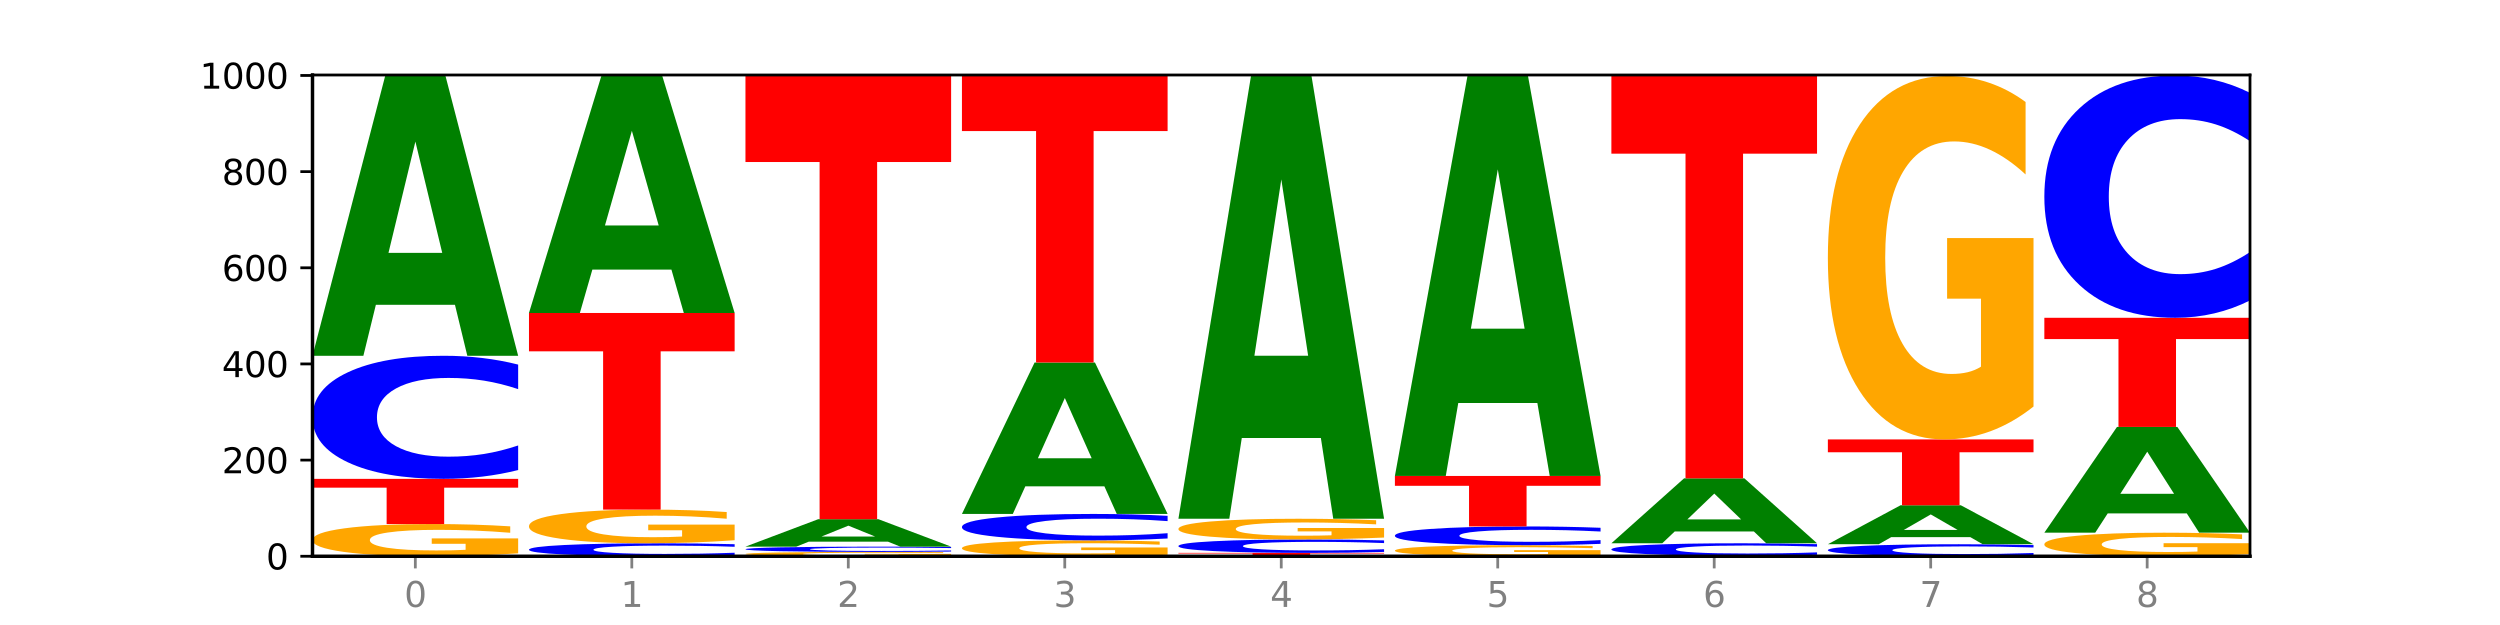
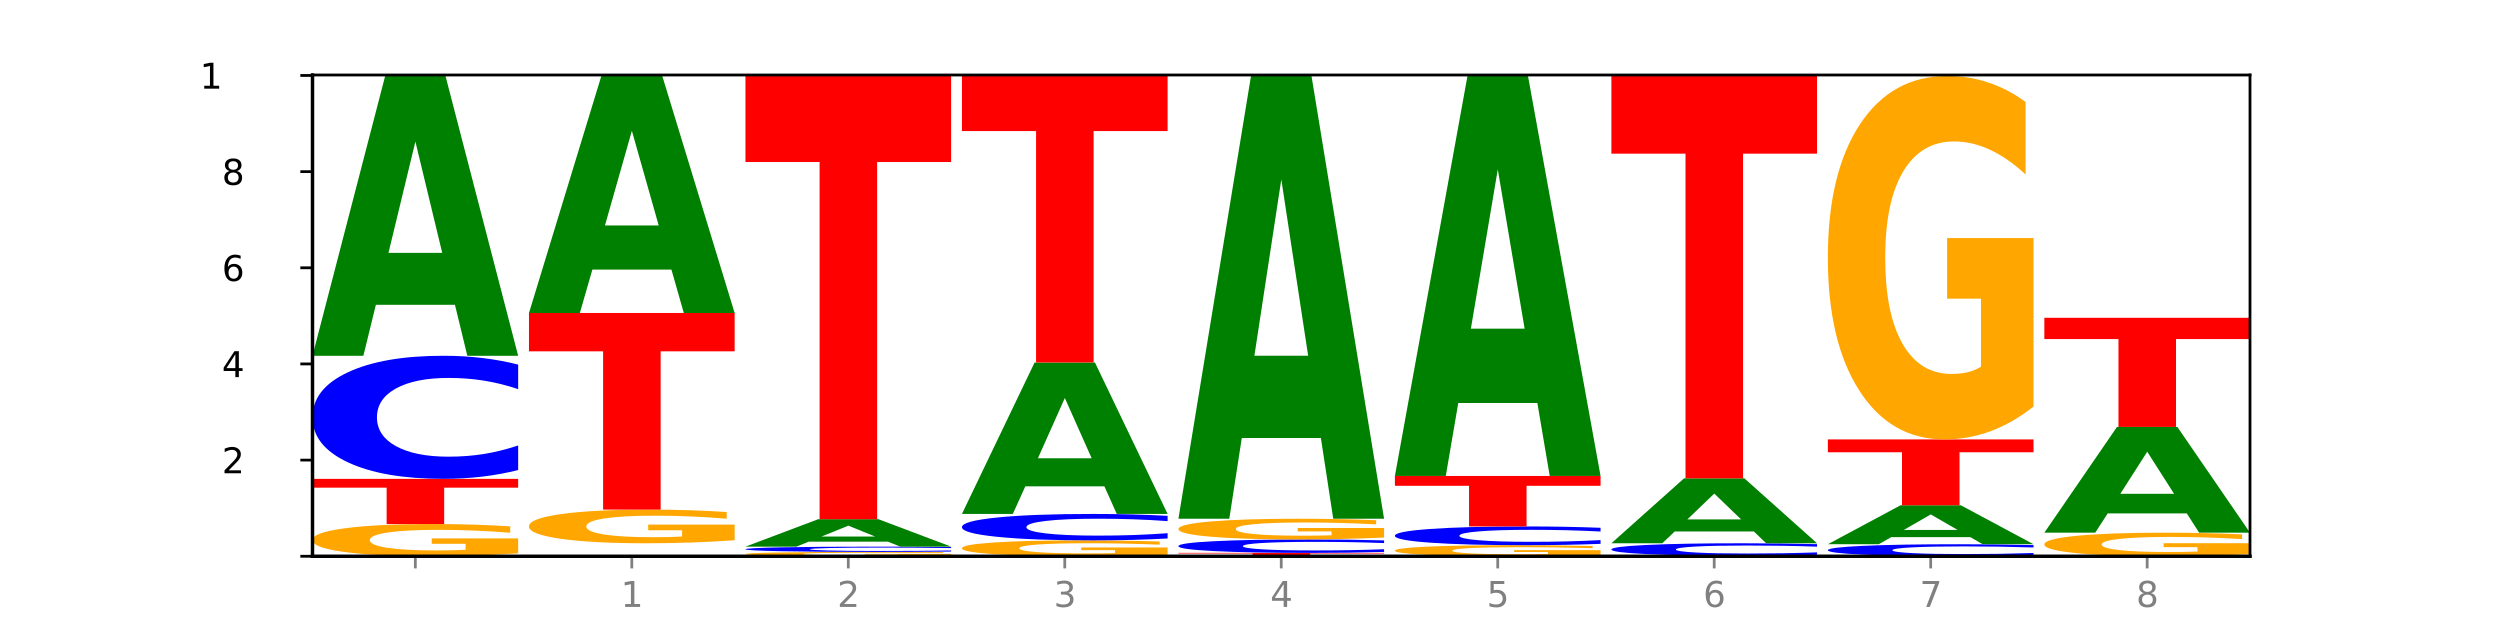
<svg xmlns="http://www.w3.org/2000/svg" xmlns:xlink="http://www.w3.org/1999/xlink" width="720pt" height="180pt" viewBox="0 0 720 180" version="1.1">
  <defs>
    <style type="text/css">*{stroke-linejoin: round; stroke-linecap: butt}</style>
  </defs>
  <g id="figure_1">
    <g id="patch_1">
      <path d="M 0 180  L 720 180  L 720 0  L 0 0  z " style="fill: #ffffff" />
    </g>
    <g id="axes_1">
      <g id="patch_2">
        <path d="M 90 160.2  L 648 160.2  L 648 21.6  L 90 21.6  z " style="fill: #ffffff" />
      </g>
      <g id="line2d_1">
        <path d="M 90 160.2  L 648 160.2  " clip-path="url(#p418488d2ba)" style="fill: none; stroke: #000000; stroke-width: 0.5; stroke-linecap: square" />
      </g>
      <g id="patch_3">
        <path d="M 149.229 159.361  Q 143.256 159.78 136.831 159.991  Q 130.406 160.2 123.557 160.2  Q 108.079 160.2 99.04 158.951  Q 90 157.701 90 155.564  Q 90 153.403 99.199 152.163  Q 108.411 150.923 124.433 150.923  Q 130.605 150.923 136.26 151.092  Q 141.928 151.258 146.946 151.588  L 146.946 153.437  Q 141.769 153.014 136.645 152.805  Q 131.521 152.594 126.371 152.594  Q 116.84 152.594 111.677 153.364  Q 106.513 154.133 106.513 155.564  Q 106.513 156.982 111.491 157.757  Q 116.469 158.529 125.628 158.529  Q 128.123 158.529 130.26 158.485  Q 132.397 158.439 134.097 158.343  L 134.097 156.607  L 124.34 156.607  L 124.34 155.06  L 149.229 155.06  L 149.229 159.361  z " clip-path="url(#p418488d2ba)" style="fill: #ffa600" />
      </g>
      <g id="patch_4">
        <path d="M 90 137.908  L 149.229 137.908  L 149.229 140.446  L 127.92 140.446  L 127.92 150.923  L 111.35 150.923  L 111.35 140.446  L 90 140.446  L 90 137.908  z " clip-path="url(#p418488d2ba)" style="fill: #ff0000" />
      </g>
      <g id="patch_5">
        <path d="M 149.229 135.367  Q 144.275 136.626 138.917 137.263  Q 133.56 137.908 127.725 137.908  Q 110.325 137.908 100.163 133.134  Q 90 128.36 90 120.196  Q 90 112.002 100.163 107.236  Q 110.325 102.462 127.725 102.462  Q 133.56 102.462 138.917 103.106  Q 144.275 103.743 149.229 105.002  L 149.229 112.068  Q 144.23 110.399 139.38 109.623  Q 134.53 108.846 129.173 108.846  Q 119.562 108.846 114.056 111.87  Q 108.564 114.887 108.564 120.196  Q 108.564 125.482 114.056 128.506  Q 119.562 131.523 129.173 131.523  Q 134.53 131.523 139.38 130.747  Q 144.23 129.963 149.229 128.294  L 149.229 135.367  z " clip-path="url(#p418488d2ba)" style="fill: #0000ff" />
      </g>
      <g id="patch_6">
        <path d="M 131.028 87.782  L 108.249 87.782  L 104.653 102.462  L 90 102.462  L 110.926 21.877  L 128.303 21.877  L 149.229 102.462  L 134.588 102.462  L 131.028 87.782  z M 111.882 72.825  L 127.359 72.825  L 119.633 40.771  L 111.882 72.825  z " clip-path="url(#p418488d2ba)" style="fill: #008000" />
      </g>
      <g id="patch_7">
-         <path d="M 211.575 159.932  Q 206.621 160.065 201.264 160.132  Q 195.906 160.2 190.071 160.2  Q 172.671 160.2 162.509 159.696  Q 152.346 159.193 152.346 158.332  Q 152.346 157.468 162.509 156.965  Q 172.671 156.462 190.071 156.462  Q 195.906 156.462 201.264 156.529  Q 206.621 156.597 211.575 156.73  L 211.575 157.475  Q 206.576 157.299 201.726 157.217  Q 196.876 157.135 191.519 157.135  Q 181.909 157.135 176.402 157.454  Q 170.91 157.772 170.91 158.332  Q 170.91 158.889 176.402 159.208  Q 181.909 159.527 191.519 159.527  Q 196.876 159.527 201.726 159.445  Q 206.576 159.362 211.575 159.186  L 211.575 159.932  z " clip-path="url(#p418488d2ba)" style="fill: #0000ff" />
-       </g>
+         </g>
      <g id="patch_8">
        <path d="M 211.575 155.585  Q 205.602 156.023 199.177 156.243  Q 192.753 156.462 185.903 156.462  Q 170.426 156.462 161.386 155.156  Q 152.346 153.851 152.346 151.618  Q 152.346 149.36 161.545 148.065  Q 170.758 146.769 186.779 146.769  Q 192.952 146.769 198.607 146.945  Q 204.275 147.12 209.292 147.464  L 209.292 149.396  Q 204.115 148.954 198.992 148.735  Q 193.868 148.515 188.717 148.515  Q 179.187 148.515 174.023 149.32  Q 168.859 150.123 168.859 151.618  Q 168.859 153.1 173.837 153.909  Q 178.815 154.716 187.974 154.716  Q 190.47 154.716 192.607 154.67  Q 194.744 154.622 196.443 154.521  L 196.443 152.708  L 186.686 152.708  L 186.686 151.092  L 211.575 151.092  L 211.575 155.585  z " clip-path="url(#p418488d2ba)" style="fill: #ffa600" />
      </g>
      <g id="patch_9">
        <path d="M 152.346 90.138  L 211.575 90.138  L 211.575 101.183  L 190.267 101.183  L 190.267 146.769  L 173.696 146.769  L 173.696 101.183  L 152.346 101.183  L 152.346 90.138  z " clip-path="url(#p418488d2ba)" style="fill: #ff0000" />
      </g>
      <g id="patch_10">
        <path d="M 193.374 77.653  L 170.596 77.653  L 166.999 90.138  L 152.346 90.138  L 173.272 21.6  L 190.65 21.6  L 211.575 90.138  L 196.935 90.138  L 193.374 77.653  z M 174.229 64.932  L 189.705 64.932  L 181.979 37.67  L 174.229 64.932  z " clip-path="url(#p418488d2ba)" style="fill: #008000" />
      </g>
      <g id="patch_11">
        <path d="M 273.922 160.087  Q 267.948 160.144 261.524 160.172  Q 255.099 160.2 248.25 160.2  Q 232.772 160.2 223.732 160.032  Q 214.693 159.864 214.693 159.577  Q 214.693 159.287 223.892 159.12  Q 233.104 158.954 249.126 158.954  Q 255.298 158.954 260.953 158.976  Q 266.621 158.999 271.639 159.043  L 271.639 159.292  Q 266.462 159.235 261.338 159.207  Q 256.214 159.178 251.064 159.178  Q 241.533 159.178 236.369 159.282  Q 231.206 159.385 231.206 159.577  Q 231.206 159.768 236.184 159.872  Q 241.161 159.976 250.32 159.976  Q 252.816 159.976 254.953 159.97  Q 257.09 159.963 258.789 159.951  L 258.789 159.717  L 249.033 159.717  L 249.033 159.51  L 273.922 159.51  L 273.922 160.087  z " clip-path="url(#p418488d2ba)" style="fill: #ffa600" />
      </g>
      <g id="patch_12">
        <path d="M 273.922 158.845  Q 268.967 158.899 263.61 158.926  Q 258.253 158.954 252.418 158.954  Q 235.018 158.954 224.855 158.749  Q 214.693 158.544 214.693 158.193  Q 214.693 157.841 224.855 157.636  Q 235.018 157.431 252.418 157.431  Q 258.253 157.431 263.61 157.458  Q 268.967 157.486 273.922 157.54  L 273.922 157.844  Q 268.923 157.772 264.073 157.738  Q 259.223 157.705 253.865 157.705  Q 244.255 157.705 238.748 157.835  Q 233.257 157.965 233.257 158.193  Q 233.257 158.42 238.748 158.55  Q 244.255 158.679 253.865 158.679  Q 259.223 158.679 264.073 158.646  Q 268.923 158.612 273.922 158.541  L 273.922 158.845  z " clip-path="url(#p418488d2ba)" style="fill: #0000ff" />
      </g>
      <g id="patch_13">
        <path d="M 255.721 155.993  L 232.942 155.993  L 229.346 157.431  L 214.693 157.431  L 235.618 149.538  L 252.996 149.538  L 273.922 157.431  L 259.281 157.431  L 255.721 155.993  z M 236.575 154.528  L 252.051 154.528  L 244.325 151.389  L 236.575 154.528  z " clip-path="url(#p418488d2ba)" style="fill: #008000" />
      </g>
      <g id="patch_14">
        <path d="M 214.693 21.738  L 273.922 21.738  L 273.922 46.663  L 252.613 46.663  L 252.613 149.538  L 236.043 149.538  L 236.043 46.663  L 214.693 46.663  L 214.693 21.738  z " clip-path="url(#p418488d2ba)" style="fill: #ff0000" />
      </g>
      <g id="patch_15">
        <path d="M 336.268 159.787  Q 330.295 159.993 323.87 160.097  Q 317.445 160.2 310.596 160.2  Q 295.118 160.2 286.079 159.585  Q 277.039 158.969 277.039 157.917  Q 277.039 156.852 286.238 156.241  Q 295.45 155.631 311.472 155.631  Q 317.645 155.631 323.299 155.714  Q 328.967 155.796 333.985 155.958  L 333.985 156.869  Q 328.808 156.661 323.684 156.558  Q 318.561 156.454 313.41 156.454  Q 303.879 156.454 298.716 156.833  Q 293.552 157.212 293.552 157.917  Q 293.552 158.615 298.53 158.997  Q 303.508 159.377 312.667 159.377  Q 315.162 159.377 317.299 159.355  Q 319.437 159.333 321.136 159.285  L 321.136 158.43  L 311.379 158.43  L 311.379 157.669  L 336.268 157.669  L 336.268 159.787  z " clip-path="url(#p418488d2ba)" style="fill: #ffa600" />
      </g>
      <g id="patch_16">
        <path d="M 336.268 155.085  Q 331.314 155.355 325.956 155.492  Q 320.599 155.631 314.764 155.631  Q 297.364 155.631 287.202 154.605  Q 277.039 153.579 277.039 151.825  Q 277.039 150.065 287.202 149.041  Q 297.364 148.015 314.764 148.015  Q 320.599 148.015 325.956 148.154  Q 331.314 148.291 336.268 148.561  L 336.268 150.079  Q 331.269 149.721 326.419 149.554  Q 321.569 149.387 316.212 149.387  Q 306.601 149.387 301.095 150.037  Q 295.603 150.685 295.603 151.825  Q 295.603 152.961 301.095 153.611  Q 306.601 154.259 316.212 154.259  Q 321.569 154.259 326.419 154.092  Q 331.269 153.924 336.268 153.565  L 336.268 155.085  z " clip-path="url(#p418488d2ba)" style="fill: #0000ff" />
      </g>
      <g id="patch_17">
        <path d="M 318.067 140.07  L 295.289 140.07  L 291.692 148.015  L 277.039 148.015  L 297.965 104.4  L 315.342 104.4  L 336.268 148.015  L 321.627 148.015  L 318.067 140.07  z M 298.922 131.975  L 314.398 131.975  L 306.672 114.626  L 298.922 131.975  z " clip-path="url(#p418488d2ba)" style="fill: #008000" />
      </g>
      <g id="patch_18">
        <path d="M 277.039 21.6  L 336.268 21.6  L 336.268 37.748  L 314.959 37.748  L 314.959 104.4  L 298.389 104.4  L 298.389 37.748  L 277.039 37.748  L 277.039 21.6  z " clip-path="url(#p418488d2ba)" style="fill: #ff0000" />
      </g>
      <g id="patch_19">
        <path d="M 339.385 159.231  L 398.615 159.231  L 398.615 159.42  L 377.306 159.42  L 377.306 160.2  L 360.735 160.2  L 360.735 159.42  L 339.385 159.42  L 339.385 159.231  z " clip-path="url(#p418488d2ba)" style="fill: #ff0000" />
      </g>
      <g id="patch_20">
        <path d="M 398.615 158.953  Q 393.66 159.091 388.303 159.16  Q 382.945 159.231 377.111 159.231  Q 359.71 159.231 349.548 158.709  Q 339.385 158.186 339.385 157.294  Q 339.385 156.397 349.548 155.876  Q 359.71 155.354 377.111 155.354  Q 382.945 155.354 388.303 155.424  Q 393.66 155.494 398.615 155.632  L 398.615 156.405  Q 393.615 156.222 388.765 156.137  Q 383.915 156.052 378.558 156.052  Q 368.948 156.052 363.441 156.383  Q 357.95 156.713 357.95 157.294  Q 357.95 157.872 363.441 158.202  Q 368.948 158.532 378.558 158.532  Q 383.915 158.532 388.765 158.448  Q 393.615 158.362 398.615 158.179  L 398.615 158.953  z " clip-path="url(#p418488d2ba)" style="fill: #0000ff" />
      </g>
      <g id="patch_21">
        <path d="M 398.615 154.815  Q 392.641 155.085 386.217 155.22  Q 379.792 155.354 372.942 155.354  Q 357.465 155.354 348.425 154.552  Q 339.385 153.75 339.385 152.379  Q 339.385 150.991 348.584 150.196  Q 357.797 149.4 373.818 149.4  Q 379.991 149.4 385.646 149.508  Q 391.314 149.615 396.331 149.827  L 396.331 151.014  Q 391.154 150.742 386.031 150.608  Q 380.907 150.472 375.757 150.472  Q 366.226 150.472 361.062 150.967  Q 355.898 151.46 355.898 152.379  Q 355.898 153.289 360.876 153.786  Q 365.854 154.281 375.013 154.281  Q 377.509 154.281 379.646 154.253  Q 381.783 154.224 383.482 154.162  L 383.482 153.048  L 373.726 153.048  L 373.726 152.055  L 398.615 152.055  L 398.615 154.815  z " clip-path="url(#p418488d2ba)" style="fill: #ffa600" />
      </g>
      <g id="patch_22">
        <path d="M 380.413 126.144  L 357.635 126.144  L 354.038 149.4  L 339.385 149.4  L 360.311 21.738  L 377.689 21.738  L 398.615 149.4  L 383.974 149.4  L 380.413 126.144  z M 361.268 102.45  L 376.744 102.45  L 369.018 51.67  L 361.268 102.45  z " clip-path="url(#p418488d2ba)" style="fill: #008000" />
      </g>
      <g id="patch_23">
        <path d="M 460.961 159.912  Q 454.988 160.056 448.563 160.128  Q 442.138 160.2 435.289 160.2  Q 419.811 160.2 410.772 159.771  Q 401.732 159.342 401.732 158.609  Q 401.732 157.867 410.931 157.441  Q 420.143 157.015 436.165 157.015  Q 442.337 157.015 447.992 157.073  Q 453.66 157.131 458.678 157.244  L 458.678 157.878  Q 453.501 157.733 448.377 157.661  Q 443.253 157.589 438.103 157.589  Q 428.572 157.589 423.408 157.853  Q 418.245 158.117 418.245 158.609  Q 418.245 159.095 423.223 159.361  Q 428.2 159.626 437.36 159.626  Q 439.855 159.626 441.992 159.611  Q 444.129 159.595 445.828 159.563  L 445.828 158.967  L 436.072 158.967  L 436.072 158.436  L 460.961 158.436  L 460.961 159.912  z " clip-path="url(#p418488d2ba)" style="fill: #ffa600" />
      </g>
      <g id="patch_24">
        <path d="M 460.961 156.628  Q 456.006 156.82 450.649 156.917  Q 445.292 157.015 439.457 157.015  Q 422.057 157.015 411.894 156.288  Q 401.732 155.561 401.732 154.317  Q 401.732 153.069 411.894 152.343  Q 422.057 151.615 439.457 151.615  Q 445.292 151.615 450.649 151.714  Q 456.006 151.811 460.961 152.002  L 460.961 153.079  Q 455.962 152.825 451.112 152.706  Q 446.262 152.588 440.904 152.588  Q 431.294 152.588 425.788 153.049  Q 420.296 153.508 420.296 154.317  Q 420.296 155.122 425.788 155.583  Q 431.294 156.043 440.904 156.043  Q 446.262 156.043 451.112 155.924  Q 455.962 155.805 460.961 155.551  L 460.961 156.628  z " clip-path="url(#p418488d2ba)" style="fill: #0000ff" />
      </g>
      <g id="patch_25">
        <path d="M 401.732 137.077  L 460.961 137.077  L 460.961 139.912  L 439.652 139.912  L 439.652 151.615  L 423.082 151.615  L 423.082 139.912  L 401.732 139.912  L 401.732 137.077  z " clip-path="url(#p418488d2ba)" style="fill: #ff0000" />
      </g>
      <g id="patch_26">
        <path d="M 442.76 116.066  L 419.981 116.066  L 416.385 137.077  L 401.732 137.077  L 422.658 21.738  L 440.035 21.738  L 460.961 137.077  L 446.32 137.077  L 442.76 116.066  z M 423.614 94.659  L 439.091 94.659  L 431.365 48.781  L 423.614 94.659  z " clip-path="url(#p418488d2ba)" style="fill: #008000" />
      </g>
      <g id="patch_27">
        <path d="M 523.307 160.187  Q 517.334 160.194 510.909 160.197  Q 504.485 160.2 497.635 160.2  Q 482.158 160.2 473.118 160.181  Q 464.078 160.163 464.078 160.131  Q 464.078 160.099 473.277 160.08  Q 482.489 160.062 498.511 160.062  Q 504.684 160.062 510.338 160.064  Q 516.007 160.067 521.024 160.071  L 521.024 160.099  Q 515.847 160.093 510.723 160.09  Q 505.6 160.086 500.449 160.086  Q 490.918 160.086 485.755 160.098  Q 480.591 160.109 480.591 160.131  Q 480.591 160.152 485.569 160.164  Q 490.547 160.175 499.706 160.175  Q 502.201 160.175 504.339 160.174  Q 506.476 160.174 508.175 160.172  L 508.175 160.146  L 498.418 160.146  L 498.418 160.123  L 523.307 160.123  L 523.307 160.187  z " clip-path="url(#p418488d2ba)" style="fill: #ffa600" />
      </g>
      <g id="patch_28">
        <path d="M 523.307 159.803  Q 518.353 159.931 512.996 159.996  Q 507.638 160.062 501.803 160.062  Q 484.403 160.062 474.241 159.577  Q 464.078 159.092 464.078 158.263  Q 464.078 157.431 474.241 156.946  Q 484.403 156.462 501.803 156.462  Q 507.638 156.462 512.996 156.527  Q 518.353 156.592 523.307 156.72  L 523.307 157.437  Q 518.308 157.268 513.458 157.189  Q 508.608 157.11 503.251 157.11  Q 493.641 157.11 488.134 157.417  Q 482.642 157.724 482.642 158.263  Q 482.642 158.8 488.134 159.107  Q 493.641 159.413 503.251 159.413  Q 508.608 159.413 513.458 159.334  Q 518.308 159.255 523.307 159.085  L 523.307 159.803  z " clip-path="url(#p418488d2ba)" style="fill: #0000ff" />
      </g>
      <g id="patch_29">
        <path d="M 505.106 153.056  L 482.328 153.056  L 478.731 156.462  L 464.078 156.462  L 485.004 137.769  L 502.382 137.769  L 523.307 156.462  L 508.667 156.462  L 505.106 153.056  z M 485.961 149.587  L 501.437 149.587  L 493.711 142.152  L 485.961 149.587  z " clip-path="url(#p418488d2ba)" style="fill: #008000" />
      </g>
      <g id="patch_30">
        <path d="M 464.078 21.6  L 523.307 21.6  L 523.307 44.256  L 501.999 44.256  L 501.999 137.769  L 485.428 137.769  L 485.428 44.256  L 464.078 44.256  L 464.078 21.6  z " clip-path="url(#p418488d2ba)" style="fill: #ff0000" />
      </g>
      <g id="patch_31">
        <path d="M 585.654 159.952  Q 580.699 160.075 575.342 160.137  Q 569.985 160.2 564.15 160.2  Q 546.75 160.2 536.587 159.734  Q 526.425 159.268 526.425 158.47  Q 526.425 157.67 536.587 157.205  Q 546.75 156.738 564.15 156.738  Q 569.985 156.738 575.342 156.801  Q 580.699 156.864 585.654 156.987  L 585.654 157.677  Q 580.654 157.514 575.805 157.438  Q 570.955 157.362 565.597 157.362  Q 555.987 157.362 550.48 157.657  Q 544.989 157.952 544.989 158.47  Q 544.989 158.987 550.48 159.282  Q 555.987 159.576 565.597 159.576  Q 570.955 159.576 575.805 159.501  Q 580.654 159.424 585.654 159.261  L 585.654 159.952  z " clip-path="url(#p418488d2ba)" style="fill: #0000ff" />
      </g>
      <g id="patch_32">
        <path d="M 567.453 154.695  L 544.674 154.695  L 541.077 156.738  L 526.425 156.738  L 547.35 145.523  L 564.728 145.523  L 585.654 156.738  L 571.013 156.738  L 567.453 154.695  z M 548.307 152.614  L 563.783 152.614  L 556.057 148.153  L 548.307 152.614  z " clip-path="url(#p418488d2ba)" style="fill: #008000" />
      </g>
      <g id="patch_33">
        <path d="M 526.425 126.554  L 585.654 126.554  L 585.654 130.253  L 564.345 130.253  L 564.345 145.523  L 547.775 145.523  L 547.775 130.253  L 526.425 130.253  L 526.425 126.554  z " clip-path="url(#p418488d2ba)" style="fill: #ff0000" />
      </g>
      <g id="patch_34">
        <path d="M 585.654 117.083  Q 579.68 121.818 573.256 124.197  Q 566.831 126.554 559.982 126.554  Q 544.504 126.554 535.464 112.456  Q 526.425 98.357 526.425 74.248  Q 526.425 49.857 535.624 35.867  Q 544.836 21.877 560.858 21.877  Q 567.03 21.877 572.685 23.78  Q 578.353 25.661 583.37 29.38  L 583.37 50.246  Q 578.194 45.468 573.07 43.111  Q 567.946 40.732 562.796 40.732  Q 553.265 40.732 548.101 49.425  Q 542.938 58.095 542.938 74.248  Q 542.938 90.249 547.915 98.985  Q 552.893 107.699 562.052 107.699  Q 564.548 107.699 566.685 107.201  Q 568.822 106.682 570.521 105.601  L 570.521 86.011  L 560.765 86.011  L 560.765 68.561  L 585.654 68.561  L 585.654 117.083  z " clip-path="url(#p418488d2ba)" style="fill: #ffa600" />
      </g>
      <g id="patch_35">
        <path d="M 648 159.586  Q 642.027 159.893 635.602 160.047  Q 629.177 160.2 622.328 160.2  Q 606.85 160.2 597.811 159.286  Q 588.771 158.372 588.771 156.81  Q 588.771 155.229 597.97 154.322  Q 607.182 153.415 623.204 153.415  Q 629.376 153.415 635.031 153.539  Q 640.699 153.661 645.717 153.902  L 645.717 155.254  Q 640.54 154.944 635.416 154.792  Q 630.292 154.637 625.142 154.637  Q 615.611 154.637 610.448 155.201  Q 605.284 155.763 605.284 156.81  Q 605.284 157.847 610.262 158.413  Q 615.24 158.978 624.399 158.978  Q 626.894 158.978 629.031 158.946  Q 631.168 158.912 632.868 158.842  L 632.868 157.572  L 623.111 157.572  L 623.111 156.441  L 648 156.441  L 648 159.586  z " clip-path="url(#p418488d2ba)" style="fill: #ffa600" />
      </g>
      <g id="patch_36">
        <path d="M 629.799 147.866  L 607.02 147.866  L 603.424 153.415  L 588.771 153.415  L 609.697 122.954  L 627.074 122.954  L 648 153.415  L 633.359 153.415  L 629.799 147.866  z M 610.653 142.213  L 626.13 142.213  L 618.404 130.096  L 610.653 142.213  z " clip-path="url(#p418488d2ba)" style="fill: #008000" />
      </g>
      <g id="patch_37">
        <path d="M 588.771 91.523  L 648 91.523  L 648 97.653  L 626.691 97.653  L 626.691 122.954  L 610.121 122.954  L 610.121 97.653  L 588.771 97.653  L 588.771 91.523  z " clip-path="url(#p418488d2ba)" style="fill: #ff0000" />
      </g>
      <g id="patch_38">
-         <path d="M 648 86.521  Q 643.046 89 637.688 90.255  Q 632.331 91.523 626.496 91.523  Q 609.096 91.523 598.933 82.124  Q 588.771 72.725 588.771 56.652  Q 588.771 40.522 598.933 31.137  Q 609.096 21.738 626.496 21.738  Q 632.331 21.738 637.688 23.007  Q 643.046 24.261 648 26.741  L 648 40.651  Q 643.001 37.365 638.151 35.837  Q 633.301 34.309 627.944 34.309  Q 618.333 34.309 612.827 40.262  Q 607.335 46.201 607.335 56.652  Q 607.335 67.06 612.827 73.014  Q 618.333 78.953 627.944 78.953  Q 633.301 78.953 638.151 77.425  Q 643.001 75.882 648 72.596  L 648 86.521  z " clip-path="url(#p418488d2ba)" style="fill: #0000ff" />
-       </g>
+         </g>
      <g id="matplotlib.axis_1">
        <g id="xtick_1">
          <g id="line2d_2">
            <defs>
              <path id="mec6d3ba558" d="M 0 0  L 0 3.5  " style="stroke: #808080; stroke-width: 0.8" />
            </defs>
            <g>
              <use xlink:href="#mec6d3ba558" x="119.615" y="160.2" style="fill: #808080; stroke: #808080; stroke-width: 0.8" />
            </g>
          </g>
          <g id="text_1">
            <g style="fill: #808080" transform="translate(116.433 174.798) scale(0.1 -0.1)">
              <defs>
-                 <path id="DejaVuSans-30" d="M 2034 4250  Q 1547 4250 1301 3770  Q 1056 3291 1056 2328  Q 1056 1369 1301 889  Q 1547 409 2034 409  Q 2525 409 2770 889  Q 3016 1369 3016 2328  Q 3016 3291 2770 3770  Q 2525 4250 2034 4250  z M 2034 4750  Q 2819 4750 3233 4129  Q 3647 3509 3647 2328  Q 3647 1150 3233 529  Q 2819 -91 2034 -91  Q 1250 -91 836 529  Q 422 1150 422 2328  Q 422 3509 836 4129  Q 1250 4750 2034 4750  z " transform="scale(0.016)" />
-               </defs>
+                 </defs>
              <use xlink:href="#DejaVuSans-30" />
            </g>
          </g>
        </g>
        <g id="xtick_2">
          <g id="line2d_3">
            <g>
              <use xlink:href="#mec6d3ba558" x="181.961" y="160.2" style="fill: #808080; stroke: #808080; stroke-width: 0.8" />
            </g>
          </g>
          <g id="text_2">
            <g style="fill: #808080" transform="translate(178.78 174.798) scale(0.1 -0.1)">
              <defs>
                <path id="DejaVuSans-31" d="M 794 531  L 1825 531  L 1825 4091  L 703 3866  L 703 4441  L 1819 4666  L 2450 4666  L 2450 531  L 3481 531  L 3481 0  L 794 0  L 794 531  z " transform="scale(0.016)" />
              </defs>
              <use xlink:href="#DejaVuSans-31" />
            </g>
          </g>
        </g>
        <g id="xtick_3">
          <g id="line2d_4">
            <g>
              <use xlink:href="#mec6d3ba558" x="244.307" y="160.2" style="fill: #808080; stroke: #808080; stroke-width: 0.8" />
            </g>
          </g>
          <g id="text_3">
            <g style="fill: #808080" transform="translate(241.126 174.798) scale(0.1 -0.1)">
              <defs>
                <path id="DejaVuSans-32" d="M 1228 531  L 3431 531  L 3431 0  L 469 0  L 469 531  Q 828 903 1448 1529  Q 2069 2156 2228 2338  Q 2531 2678 2651 2914  Q 2772 3150 2772 3378  Q 2772 3750 2511 3984  Q 2250 4219 1831 4219  Q 1534 4219 1204 4116  Q 875 4013 500 3803  L 500 4441  Q 881 4594 1212 4672  Q 1544 4750 1819 4750  Q 2544 4750 2975 4387  Q 3406 4025 3406 3419  Q 3406 3131 3298 2873  Q 3191 2616 2906 2266  Q 2828 2175 2409 1742  Q 1991 1309 1228 531  z " transform="scale(0.016)" />
              </defs>
              <use xlink:href="#DejaVuSans-32" />
            </g>
          </g>
        </g>
        <g id="xtick_4">
          <g id="line2d_5">
            <g>
              <use xlink:href="#mec6d3ba558" x="306.654" y="160.2" style="fill: #808080; stroke: #808080; stroke-width: 0.8" />
            </g>
          </g>
          <g id="text_4">
            <g style="fill: #808080" transform="translate(303.472 174.798) scale(0.1 -0.1)">
              <defs>
                <path id="DejaVuSans-33" d="M 2597 2516  Q 3050 2419 3304 2112  Q 3559 1806 3559 1356  Q 3559 666 3084 287  Q 2609 -91 1734 -91  Q 1441 -91 1130 -33  Q 819 25 488 141  L 488 750  Q 750 597 1062 519  Q 1375 441 1716 441  Q 2309 441 2620 675  Q 2931 909 2931 1356  Q 2931 1769 2642 2001  Q 2353 2234 1838 2234  L 1294 2234  L 1294 2753  L 1863 2753  Q 2328 2753 2575 2939  Q 2822 3125 2822 3475  Q 2822 3834 2567 4026  Q 2313 4219 1838 4219  Q 1578 4219 1281 4162  Q 984 4106 628 3988  L 628 4550  Q 988 4650 1302 4700  Q 1616 4750 1894 4750  Q 2613 4750 3031 4423  Q 3450 4097 3450 3541  Q 3450 3153 3228 2886  Q 3006 2619 2597 2516  z " transform="scale(0.016)" />
              </defs>
              <use xlink:href="#DejaVuSans-33" />
            </g>
          </g>
        </g>
        <g id="xtick_5">
          <g id="line2d_6">
            <g>
              <use xlink:href="#mec6d3ba558" x="369" y="160.2" style="fill: #808080; stroke: #808080; stroke-width: 0.8" />
            </g>
          </g>
          <g id="text_5">
            <g style="fill: #808080" transform="translate(365.819 174.798) scale(0.1 -0.1)">
              <defs>
                <path id="DejaVuSans-34" d="M 2419 4116  L 825 1625  L 2419 1625  L 2419 4116  z M 2253 4666  L 3047 4666  L 3047 1625  L 3713 1625  L 3713 1100  L 3047 1100  L 3047 0  L 2419 0  L 2419 1100  L 313 1100  L 313 1709  L 2253 4666  z " transform="scale(0.016)" />
              </defs>
              <use xlink:href="#DejaVuSans-34" />
            </g>
          </g>
        </g>
        <g id="xtick_6">
          <g id="line2d_7">
            <g>
              <use xlink:href="#mec6d3ba558" x="431.346" y="160.2" style="fill: #808080; stroke: #808080; stroke-width: 0.8" />
            </g>
          </g>
          <g id="text_6">
            <g style="fill: #808080" transform="translate(428.165 174.798) scale(0.1 -0.1)">
              <defs>
                <path id="DejaVuSans-35" d="M 691 4666  L 3169 4666  L 3169 4134  L 1269 4134  L 1269 2991  Q 1406 3038 1543 3061  Q 1681 3084 1819 3084  Q 2600 3084 3056 2656  Q 3513 2228 3513 1497  Q 3513 744 3044 326  Q 2575 -91 1722 -91  Q 1428 -91 1123 -41  Q 819 9 494 109  L 494 744  Q 775 591 1075 516  Q 1375 441 1709 441  Q 2250 441 2565 725  Q 2881 1009 2881 1497  Q 2881 1984 2565 2268  Q 2250 2553 1709 2553  Q 1456 2553 1204 2497  Q 953 2441 691 2322  L 691 4666  z " transform="scale(0.016)" />
              </defs>
              <use xlink:href="#DejaVuSans-35" />
            </g>
          </g>
        </g>
        <g id="xtick_7">
          <g id="line2d_8">
            <g>
              <use xlink:href="#mec6d3ba558" x="493.693" y="160.2" style="fill: #808080; stroke: #808080; stroke-width: 0.8" />
            </g>
          </g>
          <g id="text_7">
            <g style="fill: #808080" transform="translate(490.511 174.798) scale(0.1 -0.1)">
              <defs>
                <path id="DejaVuSans-36" d="M 2113 2584  Q 1688 2584 1439 2293  Q 1191 2003 1191 1497  Q 1191 994 1439 701  Q 1688 409 2113 409  Q 2538 409 2786 701  Q 3034 994 3034 1497  Q 3034 2003 2786 2293  Q 2538 2584 2113 2584  z M 3366 4563  L 3366 3988  Q 3128 4100 2886 4159  Q 2644 4219 2406 4219  Q 1781 4219 1451 3797  Q 1122 3375 1075 2522  Q 1259 2794 1537 2939  Q 1816 3084 2150 3084  Q 2853 3084 3261 2657  Q 3669 2231 3669 1497  Q 3669 778 3244 343  Q 2819 -91 2113 -91  Q 1303 -91 875 529  Q 447 1150 447 2328  Q 447 3434 972 4092  Q 1497 4750 2381 4750  Q 2619 4750 2861 4703  Q 3103 4656 3366 4563  z " transform="scale(0.016)" />
              </defs>
              <use xlink:href="#DejaVuSans-36" />
            </g>
          </g>
        </g>
        <g id="xtick_8">
          <g id="line2d_9">
            <g>
              <use xlink:href="#mec6d3ba558" x="556.039" y="160.2" style="fill: #808080; stroke: #808080; stroke-width: 0.8" />
            </g>
          </g>
          <g id="text_8">
            <g style="fill: #808080" transform="translate(552.858 174.798) scale(0.1 -0.1)">
              <defs>
                <path id="DejaVuSans-37" d="M 525 4666  L 3525 4666  L 3525 4397  L 1831 0  L 1172 0  L 2766 4134  L 525 4134  L 525 4666  z " transform="scale(0.016)" />
              </defs>
              <use xlink:href="#DejaVuSans-37" />
            </g>
          </g>
        </g>
        <g id="xtick_9">
          <g id="line2d_10">
            <g>
              <use xlink:href="#mec6d3ba558" x="618.385" y="160.2" style="fill: #808080; stroke: #808080; stroke-width: 0.8" />
            </g>
          </g>
          <g id="text_9">
            <g style="fill: #808080" transform="translate(615.204 174.798) scale(0.1 -0.1)">
              <defs>
                <path id="DejaVuSans-38" d="M 2034 2216  Q 1584 2216 1326 1975  Q 1069 1734 1069 1313  Q 1069 891 1326 650  Q 1584 409 2034 409  Q 2484 409 2743 651  Q 3003 894 3003 1313  Q 3003 1734 2745 1975  Q 2488 2216 2034 2216  z M 1403 2484  Q 997 2584 770 2862  Q 544 3141 544 3541  Q 544 4100 942 4425  Q 1341 4750 2034 4750  Q 2731 4750 3128 4425  Q 3525 4100 3525 3541  Q 3525 3141 3298 2862  Q 3072 2584 2669 2484  Q 3125 2378 3379 2068  Q 3634 1759 3634 1313  Q 3634 634 3220 271  Q 2806 -91 2034 -91  Q 1263 -91 848 271  Q 434 634 434 1313  Q 434 1759 690 2068  Q 947 2378 1403 2484  z M 1172 3481  Q 1172 3119 1398 2916  Q 1625 2713 2034 2713  Q 2441 2713 2670 2916  Q 2900 3119 2900 3481  Q 2900 3844 2670 4047  Q 2441 4250 2034 4250  Q 1625 4250 1398 4047  Q 1172 3844 1172 3481  z " transform="scale(0.016)" />
              </defs>
              <use xlink:href="#DejaVuSans-38" />
            </g>
          </g>
        </g>
      </g>
      <g id="matplotlib.axis_2">
        <g id="ytick_1">
          <g id="line2d_11">
            <defs>
              <path id="m77980a30f9" d="M 0 0  L -3.5 0  " style="stroke: #000000; stroke-width: 0.8" />
            </defs>
            <g>
              <use xlink:href="#m77980a30f9" x="90" y="160.2" style="stroke: #000000; stroke-width: 0.8" />
            </g>
          </g>
          <g id="text_10">
            <g transform="translate(76.638 163.999) scale(0.1 -0.1)">
              <use xlink:href="#DejaVuSans-30" />
            </g>
          </g>
        </g>
        <g id="ytick_2">
          <g id="line2d_12">
            <g>
              <use xlink:href="#m77980a30f9" x="90" y="132.508" style="stroke: #000000; stroke-width: 0.8" />
            </g>
          </g>
          <g id="text_11">
            <g transform="translate(63.913 136.307) scale(0.1 -0.1)">
              <use xlink:href="#DejaVuSans-32" />
              <use xlink:href="#DejaVuSans-30" x="63.623" />
              <use xlink:href="#DejaVuSans-30" x="127.246" />
            </g>
          </g>
        </g>
        <g id="ytick_3">
          <g id="line2d_13">
            <g>
              <use xlink:href="#m77980a30f9" x="90" y="104.815" style="stroke: #000000; stroke-width: 0.8" />
            </g>
          </g>
          <g id="text_12">
            <g transform="translate(63.913 108.615) scale(0.1 -0.1)">
              <use xlink:href="#DejaVuSans-34" />
              <use xlink:href="#DejaVuSans-30" x="63.623" />
              <use xlink:href="#DejaVuSans-30" x="127.246" />
            </g>
          </g>
        </g>
        <g id="ytick_4">
          <g id="line2d_14">
            <g>
              <use xlink:href="#m77980a30f9" x="90" y="77.123" style="stroke: #000000; stroke-width: 0.8" />
            </g>
          </g>
          <g id="text_13">
            <g transform="translate(63.913 80.922) scale(0.1 -0.1)">
              <use xlink:href="#DejaVuSans-36" />
              <use xlink:href="#DejaVuSans-30" x="63.623" />
              <use xlink:href="#DejaVuSans-30" x="127.246" />
            </g>
          </g>
        </g>
        <g id="ytick_5">
          <g id="line2d_15">
            <g>
              <use xlink:href="#m77980a30f9" x="90" y="49.431" style="stroke: #000000; stroke-width: 0.8" />
            </g>
          </g>
          <g id="text_14">
            <g transform="translate(63.913 53.23) scale(0.1 -0.1)">
              <use xlink:href="#DejaVuSans-38" />
              <use xlink:href="#DejaVuSans-30" x="63.623" />
              <use xlink:href="#DejaVuSans-30" x="127.246" />
            </g>
          </g>
        </g>
        <g id="ytick_6">
          <g id="line2d_16">
            <g>
              <use xlink:href="#m77980a30f9" x="90" y="21.738" style="stroke: #000000; stroke-width: 0.8" />
            </g>
          </g>
          <g id="text_15">
            <g transform="translate(57.55 25.538) scale(0.1 -0.1)">
              <use xlink:href="#DejaVuSans-31" />
              <use xlink:href="#DejaVuSans-30" x="63.623" />
              <use xlink:href="#DejaVuSans-30" x="127.246" />
              <use xlink:href="#DejaVuSans-30" x="190.869" />
            </g>
          </g>
        </g>
      </g>
      <g id="patch_39">
        <path d="M 90 160.2  L 90 21.6  " style="fill: none; stroke: #000000; stroke-linejoin: miter; stroke-linecap: square" />
      </g>
      <g id="patch_40">
        <path d="M 648 160.2  L 648 21.6  " style="fill: none; stroke: #000000; stroke-width: 0.8; stroke-linejoin: miter; stroke-linecap: square" />
      </g>
      <g id="patch_41">
        <path d="M 90 160.2  L 648 160.2  " style="fill: none; stroke: #000000; stroke-linejoin: miter; stroke-linecap: square" />
      </g>
      <g id="patch_42">
        <path d="M 90 21.6  L 648 21.6  " style="fill: none; stroke: #000000; stroke-width: 0.8; stroke-linejoin: miter; stroke-linecap: square" />
      </g>
    </g>
  </g>
  <defs>
    <clipPath id="p418488d2ba">
      <rect x="90" y="21.6" width="558" height="138.6" />
    </clipPath>
  </defs>
</svg>